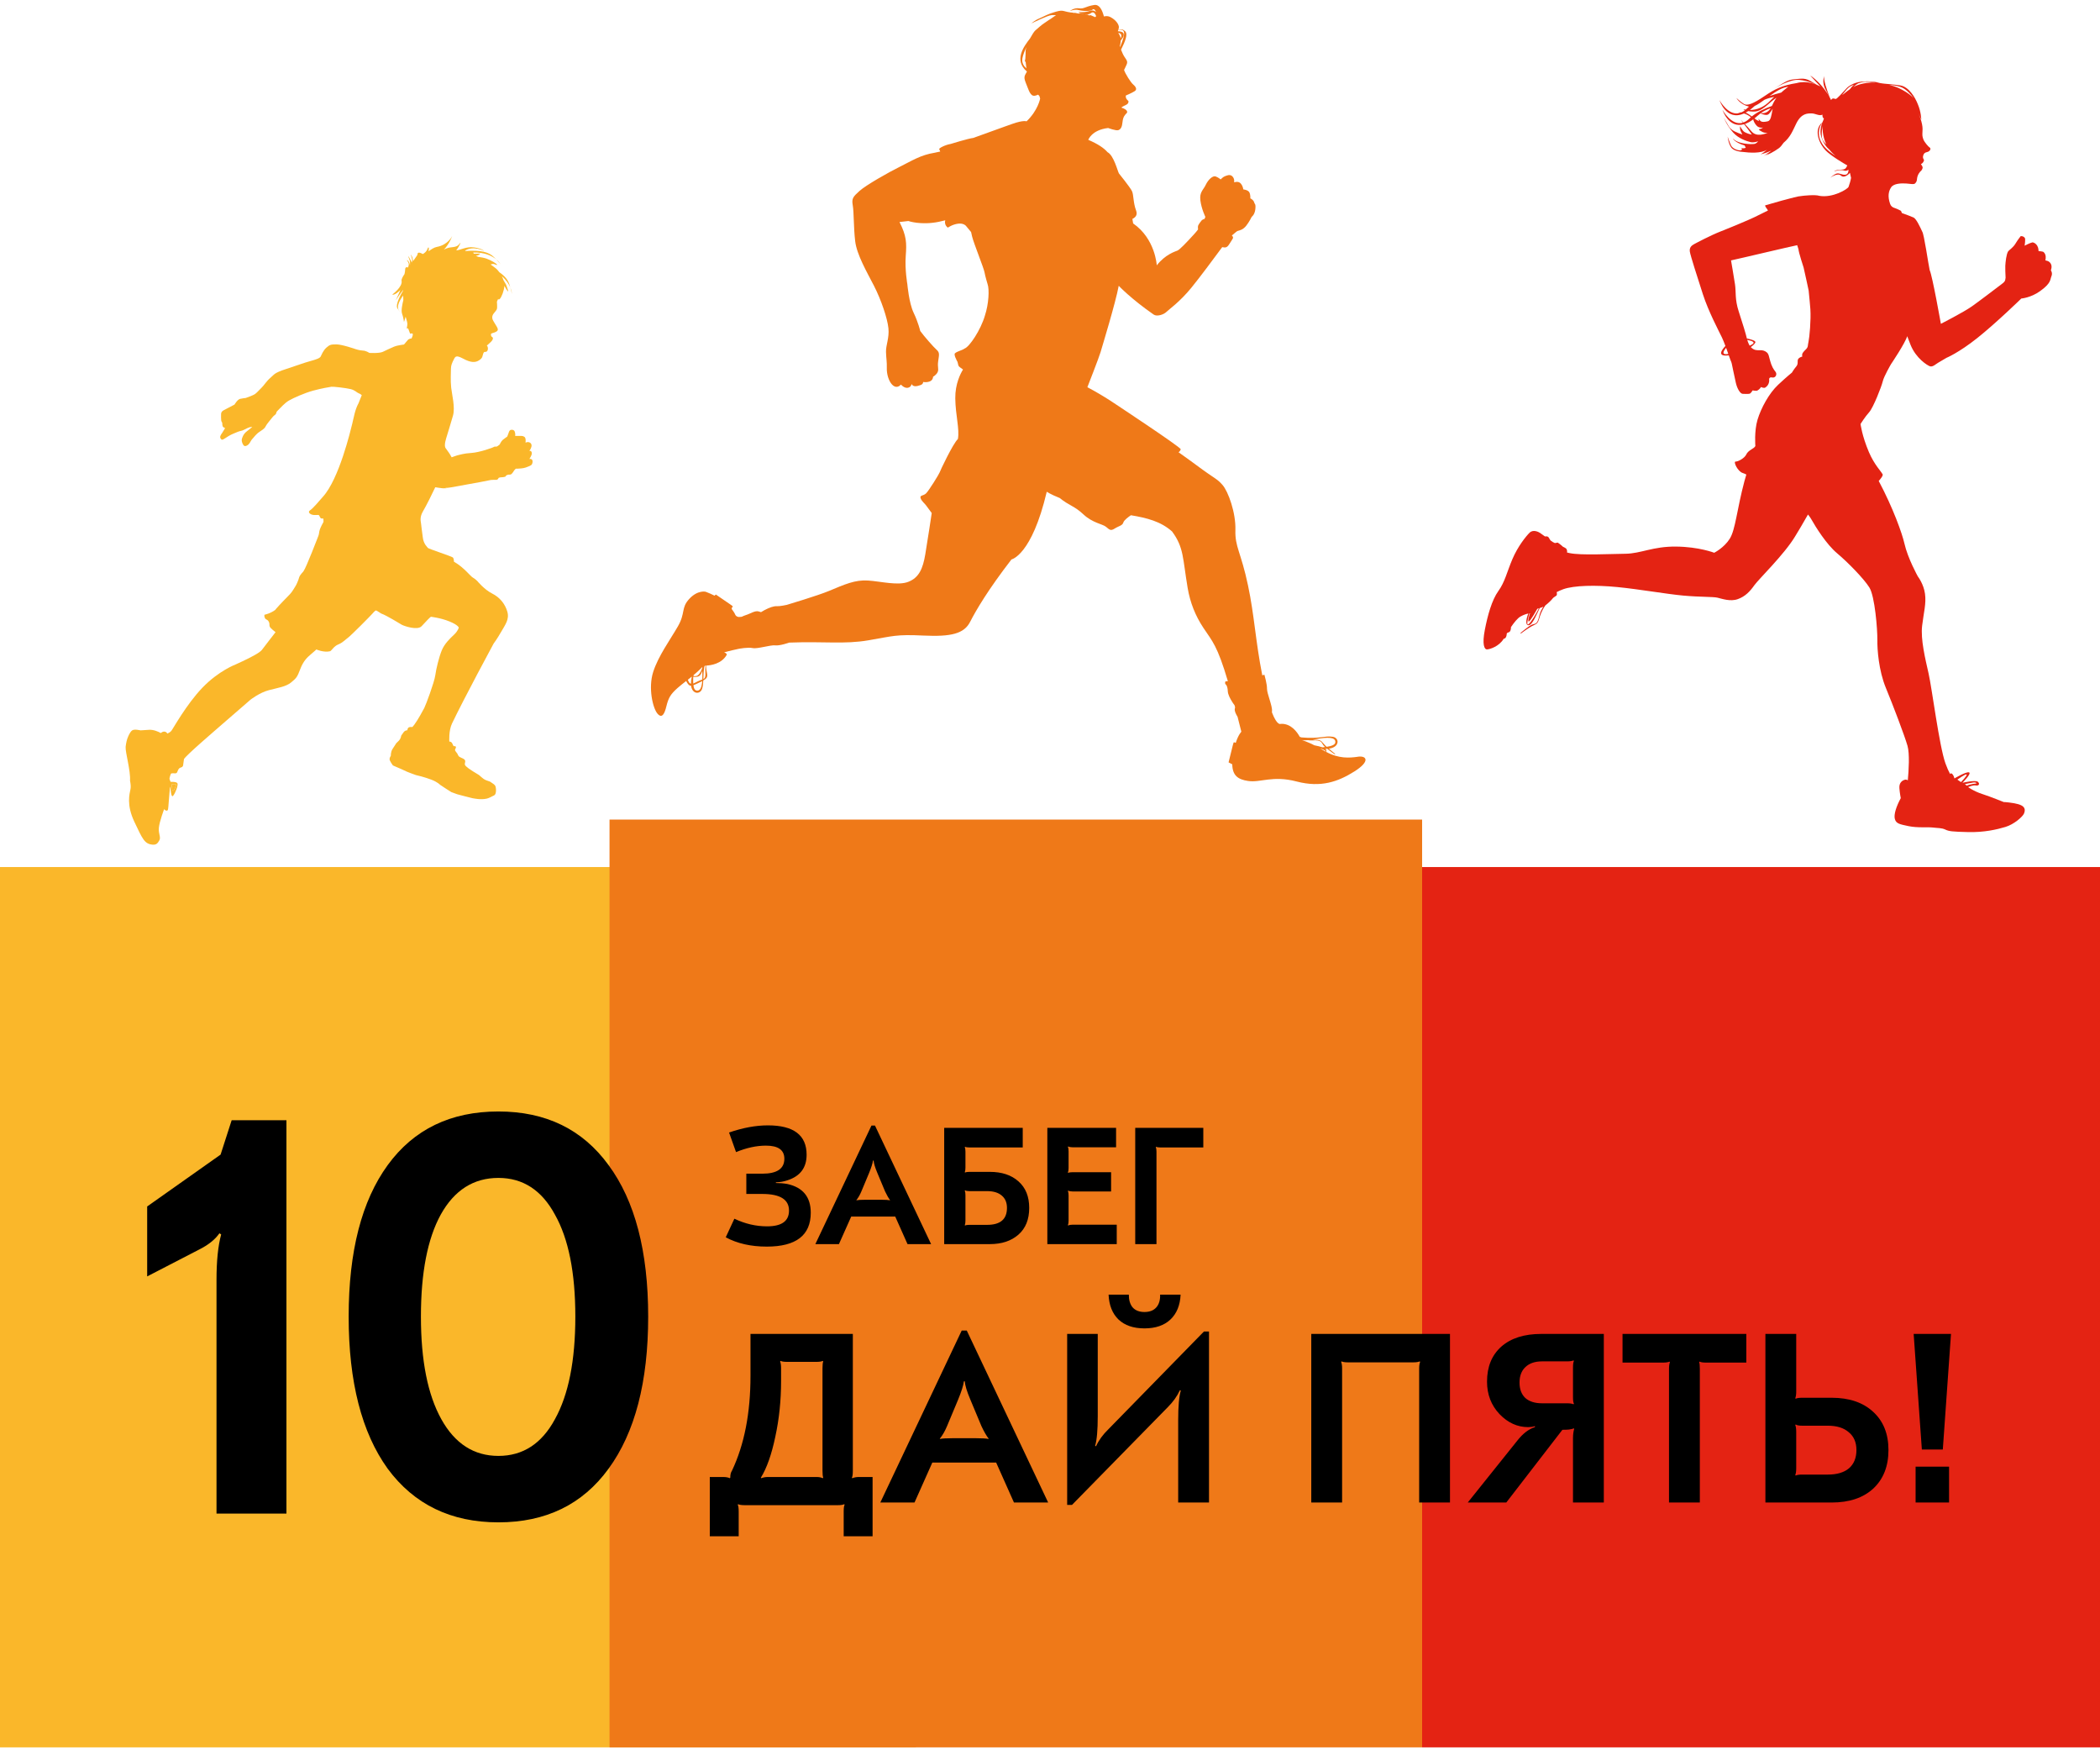
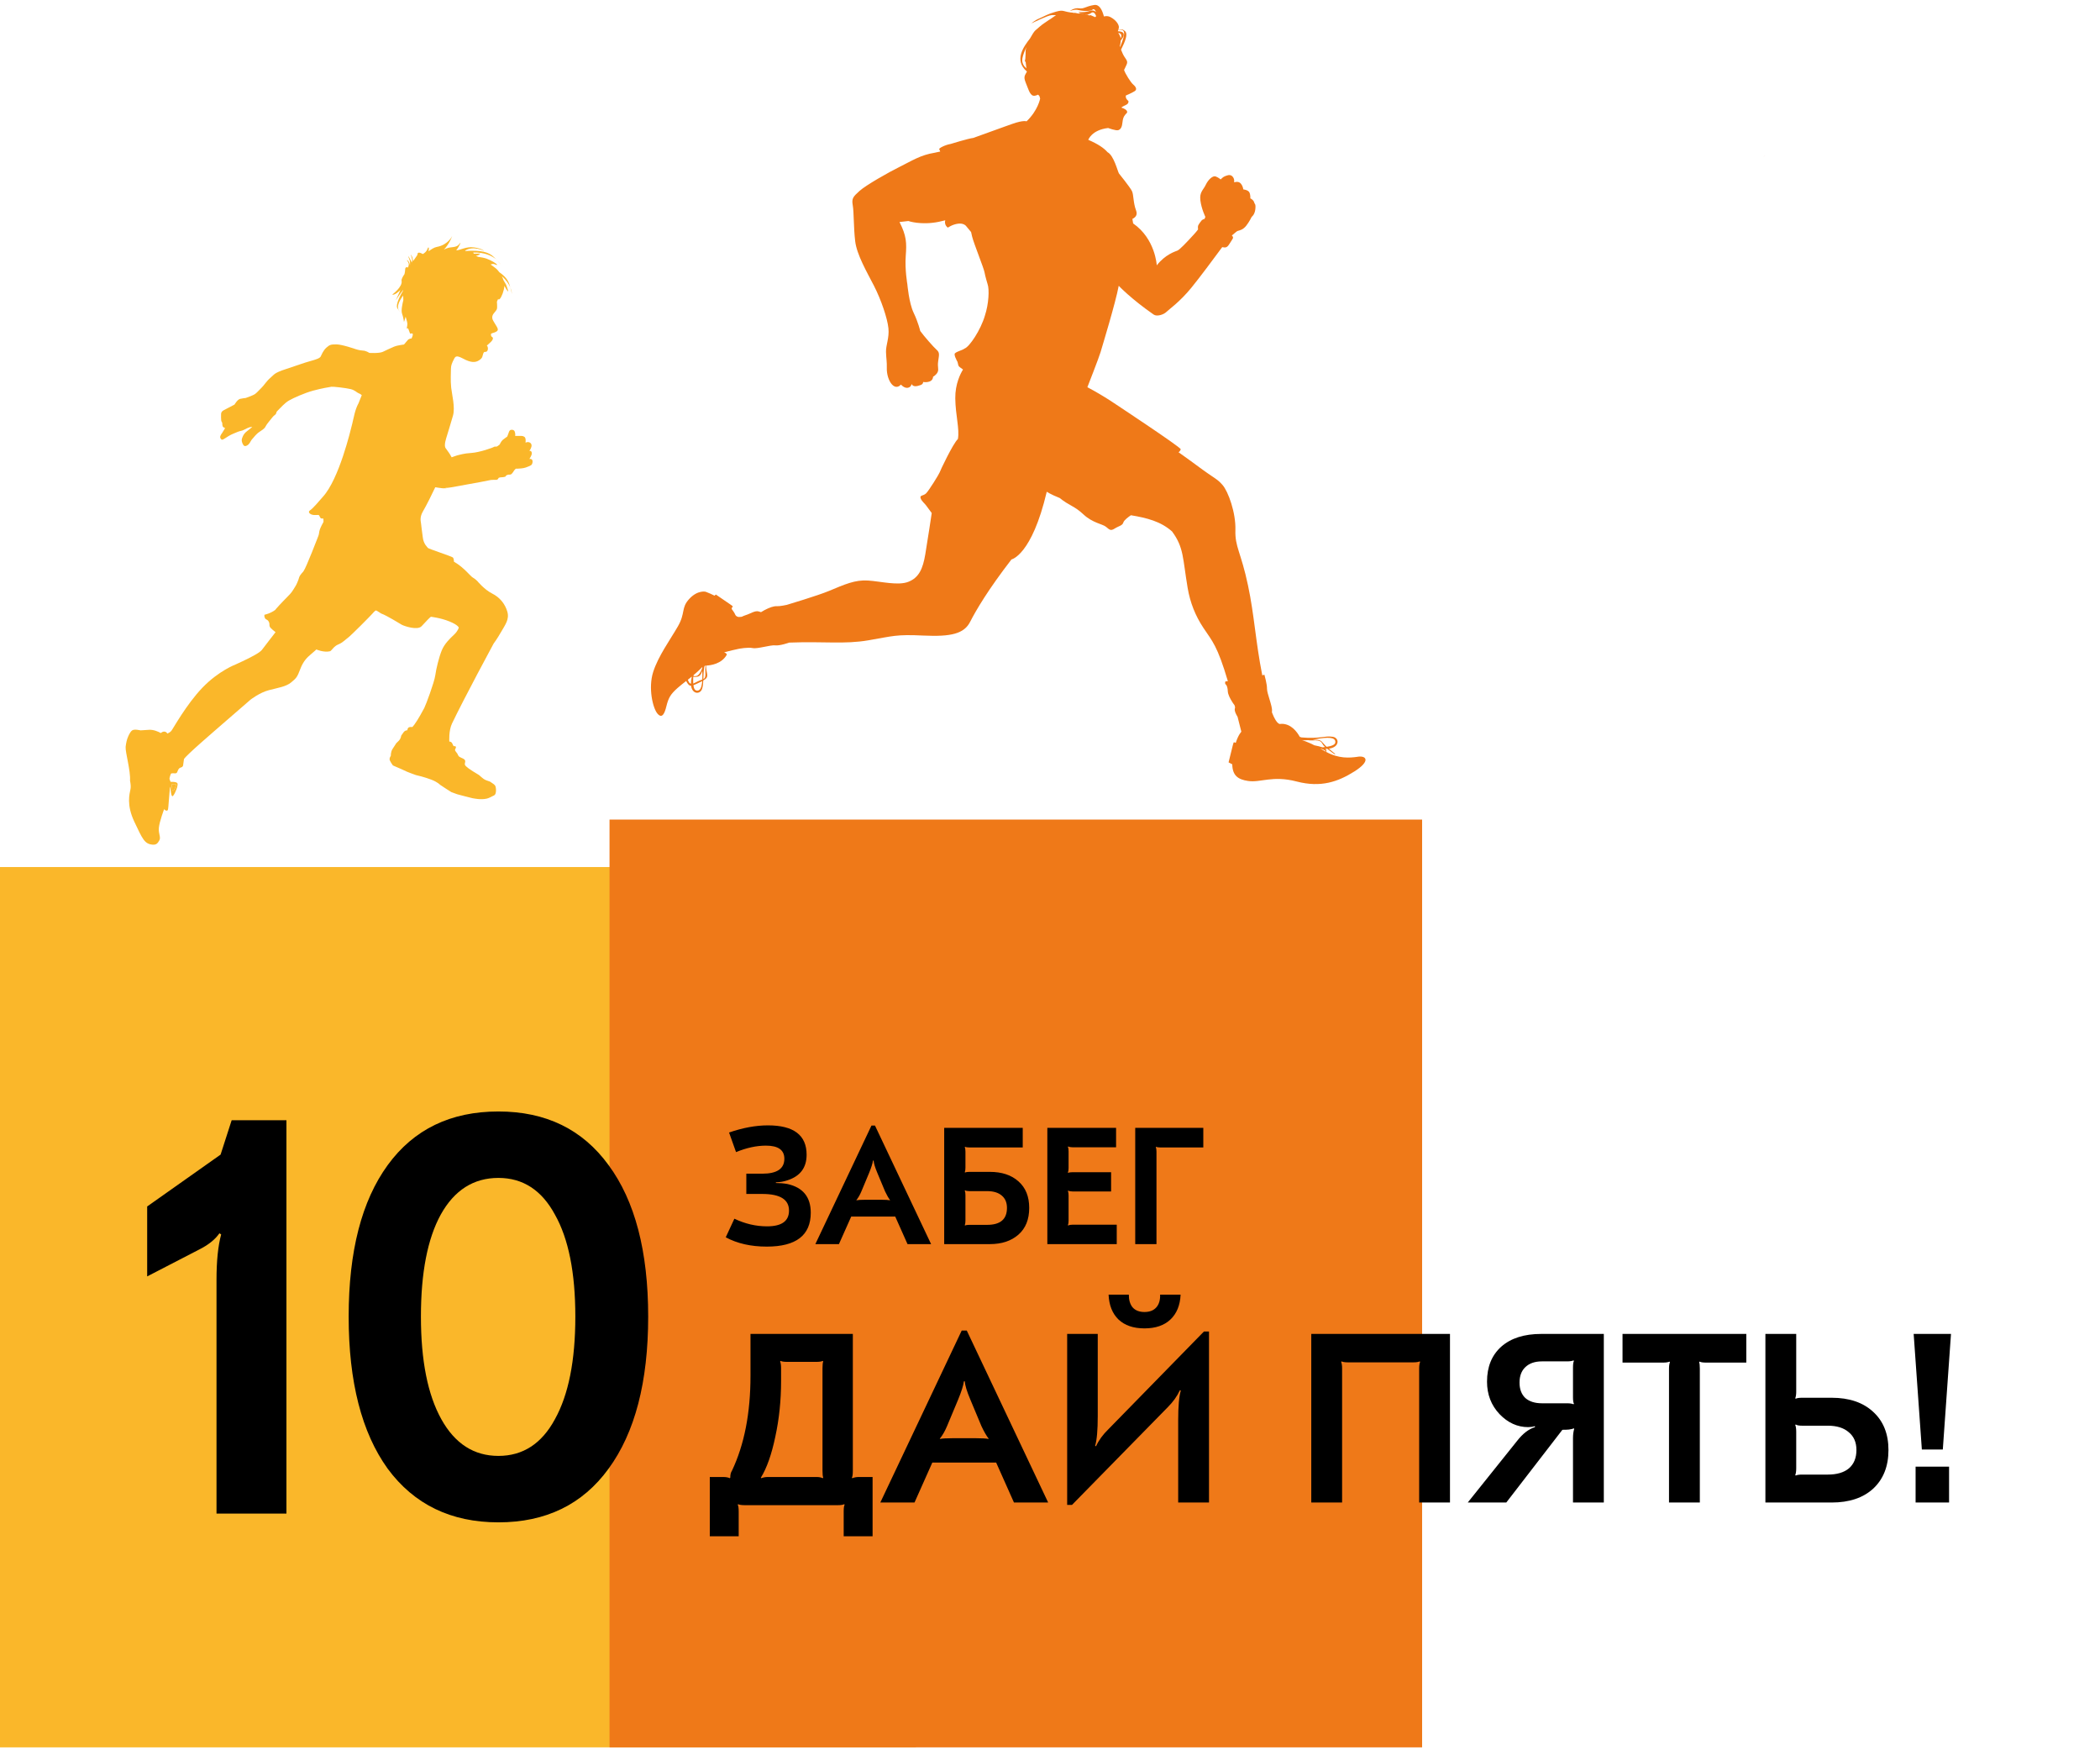
<svg xmlns="http://www.w3.org/2000/svg" width="360" height="300" viewBox="0 0 360 300" fill="none">
  <path d="M157.013 148.613H0V299.5H157.013V148.613Z" fill="#FAB72A" />
-   <path d="M360 148.613H243.791V299.5H360V148.613Z" fill="#E42313" />
  <path d="M243.791 140.476H104.49V299.5H243.791V140.476Z" fill="#EF7918" />
  <path d="M232.778 129.708C231.338 129.918 229.5 130.053 227.34 128.872C227.399 128.78 227.406 128.669 227.35 128.537C227.323 128.475 227.267 128.415 227.205 128.363C227.32 128.363 227.425 128.359 227.531 128.35C228.093 128.8 228.76 129.264 228.76 129.264L228.925 129.241C228.925 129.241 228.349 128.797 227.803 128.327C229.727 128.054 229.609 126.462 228.481 126.285C227.054 126.061 226.294 126.682 223.108 126.393C223.013 126.36 222.921 126.331 222.819 126.294C222.365 125.469 221.296 123.966 219.553 124.068C219.553 124.068 218.968 124.489 218.047 122.105C218.047 122.02 218.047 121.938 218.057 121.862C218.149 121.037 217.186 118.86 217.202 118.061C217.219 117.262 216.755 115.647 216.755 115.647L216.39 115.749C215.229 109.88 215.042 105.536 213.95 100.364C212.73 94.583 211.691 93.771 211.783 90.838C211.872 87.902 210.563 84.245 209.57 83.117C208.577 81.989 208.443 82.213 205.102 79.73C204.082 78.974 203.024 78.215 202.04 77.521C202.198 77.392 202.389 77.202 202.402 76.995C202.422 76.636 190.486 68.771 190.305 68.649C189.128 67.893 187.829 67.12 186.408 66.367C186.408 66.367 188.395 61.3 188.667 60.36C188.94 59.419 191.239 51.919 191.781 48.986C191.781 48.986 193.859 51.202 197.779 53.921C198.335 54.306 199.495 53.921 199.946 53.471C200.396 53.02 202.205 51.8 204.234 49.318C205.618 47.628 208.087 44.303 209.524 42.357C209.991 42.452 210.291 42.502 210.662 41.956C211.034 41.41 211.333 40.89 211.333 40.89C211.333 40.89 211.507 40.686 211.175 40.354C211.527 40.121 211.918 39.654 212.224 39.565C212.54 39.473 213.082 39.384 213.625 38.707C214.167 38.03 214.572 37.171 214.572 37.171C214.572 37.171 215.081 36.829 215.197 35.886C215.312 34.942 215.058 34.873 215.058 34.873C215.058 34.873 215.012 34.321 214.345 33.998C214.345 33.998 214.391 33.423 214.184 32.986C213.977 32.548 213.125 32.456 213.125 32.456C213.125 32.456 213.125 31.973 212.711 31.466C212.296 30.96 211.56 31.259 211.56 31.259C211.56 31.259 211.698 30.661 211.261 30.223C210.823 29.786 210.225 30.131 209.949 30.223C209.672 30.316 209.258 30.753 209.258 30.753C209.258 30.753 208.89 30.431 208.406 30.246C207.923 30.062 207.14 30.753 206.703 31.674C206.266 32.594 205.598 32.916 205.782 34.367C205.967 35.817 206.634 37.175 206.634 37.175C206.634 37.175 206.588 37.306 206.483 37.533C206.246 37.563 206.022 37.753 206.022 37.753C206.022 37.753 205.503 38.381 205.401 38.654C205.339 38.829 205.355 39.138 205.378 39.335C205.191 39.582 204.983 39.835 204.747 40.095C203.343 41.637 202.238 42.788 201.846 42.949C201.455 43.11 199.752 43.616 198.302 45.481C198.302 45.481 198.068 40.93 194.251 38.296C194.251 38.296 194.198 37.99 194.123 37.523C194.593 37.3 195.06 36.875 194.764 36.099C194.234 34.712 194.366 33.387 194.037 32.726C193.705 32.065 191.814 29.724 191.814 29.724C191.577 29.286 190.93 26.643 189.871 26.09C189.213 25.35 188.243 24.696 186.563 23.966C186.563 23.966 187.138 22.269 189.97 21.941C189.97 21.941 191.334 22.457 191.729 22.302C192.127 22.148 192.35 21.802 192.436 20.888C192.521 19.974 192.883 19.662 193.179 19.353C193.179 19.353 193.557 18.869 192.229 18.439C192.229 18.439 192.419 18.248 193.005 17.991C193.59 17.732 193.435 17.301 193.435 17.301C193.435 17.301 192.883 16.923 193.005 16.37C193.005 16.37 194.073 15.923 194.54 15.611C195.007 15.298 194.645 14.799 194.247 14.47C193.85 14.141 192.903 12.642 192.695 11.984C192.695 11.984 192.903 11.606 193.126 11.086C193.35 10.567 193.195 10.379 192.765 9.741C192.534 9.399 192.324 8.906 192.179 8.515C192.903 7.075 193.379 5.855 192.886 5.365C192.265 4.75 191.725 5.154 191.725 5.154C191.725 5.154 192.896 4.756 192.682 6.032C192.59 6.588 192.304 7.361 192.015 8.051C191.985 7.962 191.969 7.91 191.969 7.91C191.969 7.91 192.107 7.436 192.133 6.94C192.495 6.509 192.811 5.976 192.541 5.628C192.403 5.45 192.044 5.371 191.633 5.352C191.712 5.164 191.775 4.957 191.804 4.724C191.86 4.263 191.36 3.454 190.351 2.922C189.976 2.724 189.585 2.734 189.246 2.823C188.921 1.619 188.441 0.709 187.549 0.857C186.053 1.107 185.833 1.557 184.995 1.425C184.159 1.291 183.383 1.889 183.383 1.889C183.383 1.889 184.288 1.56 184.761 1.698C185.231 1.836 186.813 2.06 187.306 1.639C187.52 1.455 187.75 1.685 187.891 2.07C187.599 1.797 187.296 1.718 186.767 1.889C185.734 2.224 184.791 2.021 184.791 2.021C184.791 2.021 185.261 2.29 185.807 2.412L185.787 2.418L185.149 2.248C185.149 2.248 184.889 2.317 184.942 2.333C184.994 2.349 184.268 2.195 184.268 2.195L183.9 2.257L184.117 2.195C182.078 2.04 182.505 1.59 181.016 2.004C179.526 2.418 179.105 2.767 178.214 3.139C177.32 3.51 176.827 4.007 176.827 4.007C176.827 4.007 179.605 2.622 180.273 2.596C180.467 2.589 180.746 2.586 181.042 2.589C180.717 2.807 180.391 3.033 180.098 3.247C179.733 3.448 179.25 3.832 178.984 3.99C178.638 4.197 177.777 4.957 177.465 5.233C177.248 5.424 176.86 6.078 176.577 6.585C175.577 7.89 173.713 10.284 176.047 12.26C175.735 12.911 175.393 13.072 175.834 14.157C176.307 15.325 176.465 15.966 176.922 16.311C177.205 16.525 177.652 16.374 177.948 16.226C178.017 16.288 178.093 16.367 178.139 16.4C178.208 16.453 178.31 16.9 178.31 16.9C178.31 16.9 177.948 18.919 175.978 20.799C175.978 20.799 175.462 20.556 173.598 21.214C173.016 21.418 172.555 21.576 172.177 21.717C170.924 22.18 166.893 23.624 166.84 23.644C166.058 23.719 162.967 24.673 162.967 24.673C162.013 24.831 160.803 25.452 161.027 25.6C161.063 25.623 161.139 25.909 161.178 25.978C160.879 26.011 160.599 26.12 160.264 26.172C157.762 26.567 156.289 27.583 154.076 28.675C152.379 29.51 148.433 31.739 147.328 32.742C146.223 33.742 145.983 34.018 146.187 35.192C146.394 36.366 146.325 39.023 146.602 41.337C146.878 43.649 148.568 46.549 149.814 48.966C151.057 51.383 152.126 54.559 152.3 56.249C152.471 57.943 151.85 59.15 151.886 60.324C151.922 61.497 152.057 62.017 152.024 63.049C151.988 64.085 152.336 65.292 152.921 65.913C153.507 66.535 154.095 66.328 154.441 65.913C154.441 65.913 154.993 66.568 155.615 66.466C156.236 66.361 156.269 65.808 156.269 65.808C156.269 65.808 156.44 66.361 157.305 66.153C158.169 65.946 158.202 65.772 158.271 65.463C158.271 65.463 158.719 65.601 159.34 65.394C159.962 65.187 159.962 64.565 159.962 64.565C159.962 64.565 160.55 64.256 160.757 63.737C160.964 63.22 160.688 62.977 160.826 61.941C160.964 60.906 161.139 60.458 160.586 59.975C160.034 59.492 158.377 57.594 157.755 56.73C157.755 56.73 157.41 55.243 156.614 53.589C155.822 51.932 155.546 48.723 155.546 48.723C155.546 48.723 155.098 46.168 155.269 43.889C155.44 41.61 155.407 40.437 154.201 38.056L155.72 37.882C155.72 37.882 157.86 38.641 160.932 38.02C161.343 37.938 161.708 37.849 162.04 37.76C161.823 38.605 162.493 39.016 162.493 39.016C162.493 39.016 163.246 38.47 164.236 38.339C165.229 38.207 165.617 38.743 165.617 38.743L166.472 39.772C166.525 40.026 166.587 40.292 166.653 40.568C166.972 41.818 168.646 45.938 168.771 46.658C168.896 47.375 169.3 48.693 169.3 48.697C169.622 49.591 169.507 52.09 168.843 54.086C168.149 56.513 166.186 59.465 165.357 59.738C165.012 60.044 163.644 60.324 163.644 60.705C163.644 61.086 163.881 61.491 164.036 61.833C164.036 61.833 164.036 61.843 164.036 61.846C164.21 61.991 164.207 62.52 164.351 62.75C164.417 62.852 164.723 63.082 165.088 63.339C164.673 64.003 163.736 65.782 163.763 68.261C163.796 71.184 164.526 73.522 164.21 75.252C163.378 76.002 161.119 80.789 161.076 80.983C161.03 81.177 159.195 84.183 158.722 84.597C158.248 85.014 157.666 84.853 157.811 85.37C157.959 85.883 158.574 86.35 158.732 86.596C158.788 86.685 159.725 87.938 159.725 87.938C159.725 87.938 159.034 92.564 158.62 95.014C158.206 97.464 157.551 98.983 155.756 99.709C153.961 100.433 150.991 99.64 148.782 99.502C146.572 99.364 144.813 100.16 142.084 101.298C140.196 102.087 134.876 103.675 134.876 103.675C134.876 103.675 133.686 103.938 133.156 103.905C132.627 103.872 131.9 104.135 131.075 104.566C130.249 104.997 130.677 104.974 130.049 104.796C129.424 104.619 128.628 105.194 127.866 105.424C127.106 105.654 127.425 105.747 126.619 105.753C126.363 105.707 126.182 105.595 126.07 105.411C126.07 105.411 125.919 105.003 125.455 104.415C125.294 103.885 126.09 104.195 125.172 103.583C124.255 102.968 122.716 101.903 122.716 101.903L122.493 102.1C122.042 101.866 121.542 101.64 120.977 101.429C120.977 101.429 119.622 101.077 118.165 102.646C116.709 104.211 117.547 105.049 116.199 107.381C114.851 109.712 112.848 112.445 111.974 115.174C111.099 117.906 111.901 121.365 112.704 122.312C113.506 123.259 113.94 122.283 114.233 121.073C114.598 119.58 114.963 118.998 116.09 117.979C116.502 117.607 117.041 117.183 117.623 116.726C117.935 117.301 118.139 117.538 118.468 117.535C118.688 119.044 120.053 119.051 120.362 118.051C120.516 117.554 120.549 117.127 120.562 116.64C121.74 115.97 121.043 115.559 121.039 114.085C121.874 114.046 123.722 113.78 124.584 112.231C124.584 112.231 124.673 112.004 124.133 111.823C124.133 111.823 125.054 111.544 126.629 111.212C126.701 111.198 128.234 110.906 129.026 111.08C129.838 111.258 132.101 110.518 132.893 110.616C133.686 110.715 135.294 110.143 135.294 110.143C141.314 109.906 144.708 110.459 148.874 109.748C153.119 109.025 153.569 108.709 158.311 108.936C163.052 109.16 165.265 108.62 166.304 106.588C167.344 104.556 169.418 101.035 173.394 95.889C173.394 95.889 176.869 95.211 179.444 84.284C179.444 84.284 180.046 84.712 181.664 85.36C183.35 86.721 184.143 86.678 185.728 88.165C187.316 89.651 189.003 89.802 189.605 90.299C190.206 90.795 190.39 91.042 191.084 90.598C191.778 90.151 192.423 90.101 192.574 89.555C192.686 89.148 193.475 88.576 193.873 88.313C196.612 88.773 198.996 89.368 200.932 91.101C202.964 93.856 202.734 95.665 203.596 100.765C204.017 103.264 204.92 105.551 206.305 107.627C207.844 109.936 208.689 110.662 210.491 116.749L210.077 116.792C210.077 116.792 209.912 117.14 210.129 117.318C210.346 117.495 210.458 117.949 210.481 118.478C210.501 119.008 210.84 119.705 211.349 120.484C211.481 120.685 211.576 120.806 211.639 120.885C211.668 121 211.701 121.122 211.731 121.241C211.718 121.3 211.701 121.375 211.681 121.481C211.606 121.915 211.879 122.388 212.158 122.878C212.362 123.674 212.576 124.519 212.803 125.42C212.803 125.42 212.3 125.906 211.846 127.304C211.566 127.353 211.543 126.863 211.326 127.784C211.073 128.859 210.613 130.671 210.613 130.671L211.244 131.003C211.284 132.927 212.211 133.604 213.973 133.861C216.14 134.176 218.126 132.868 222.283 133.949C226.436 135.034 229.372 133.995 232.17 132.233C234.968 130.474 234.291 129.477 232.755 129.704L232.778 129.708ZM192.127 6.558C192.058 6.236 191.857 5.865 191.706 5.611C192.288 5.756 192.317 6.114 192.127 6.558ZM175.261 10.04C175.36 9.445 175.653 8.715 175.962 8.068C175.883 8.337 175.824 8.571 175.824 8.633C175.824 8.771 175.807 9.84 175.771 10.047C175.735 10.254 175.686 10.498 175.686 10.498L175.824 10.619C175.824 10.619 175.893 11.224 175.929 11.481C175.939 11.546 175.955 11.632 175.972 11.721C175.567 11.389 175.133 10.836 175.265 10.04H175.261ZM118.899 115.713C119.431 115.269 119.944 114.806 120.391 114.335C120.391 114.378 120.391 114.424 120.391 114.467C120.253 114.891 120.013 115.434 119.629 115.746C119.428 115.91 119.155 115.92 118.872 115.854C118.879 115.808 118.885 115.762 118.899 115.713ZM118.451 117.199C118.386 117.176 118.32 117.143 118.241 117.088C118.132 117.009 118.021 116.785 117.912 116.512C118.129 116.341 118.349 116.164 118.57 115.986C118.58 115.986 118.586 115.986 118.596 115.986C118.484 116.453 118.442 116.857 118.451 117.199ZM119.53 118.376C119.116 118.383 118.941 118.002 118.872 117.449C119.185 117.337 119.596 117.124 120.201 116.838C120.266 116.808 120.319 116.778 120.378 116.749C120.29 117.86 120.023 118.367 119.533 118.376H119.53ZM120.395 116.476C120.197 116.548 119.951 116.617 119.655 116.765C119.273 116.956 119.033 117.088 118.846 117.16C118.826 116.861 118.826 116.535 118.836 116.193C118.836 116.137 118.843 116.075 118.849 116.012C119.957 116.094 120.079 115.766 120.395 115.016C120.395 115.036 120.395 115.052 120.395 115.069C120.411 115.608 120.411 116.075 120.391 116.473L120.395 116.476ZM120.918 115.279C120.973 116.009 120.852 116.249 120.579 116.397C120.589 115.848 120.602 115.2 120.733 114.296C120.766 114.233 120.802 114.168 120.842 114.099C120.875 114.099 120.911 114.099 120.95 114.099C120.908 114.47 120.888 114.878 120.918 115.279ZM186.089 2.474L186.073 2.458C186.415 2.497 186.76 2.461 187.023 2.248C187.461 1.892 187.75 2.333 187.918 2.767L187.747 2.938L186.902 2.576L186.78 2.662L186.399 2.491L186.089 2.474ZM225.515 126.699C227.777 126.294 228.803 126.396 228.912 127.08C229.004 127.646 228.31 127.866 227.425 128.004C227.337 127.922 227.251 127.84 227.179 127.764C226.59 127.166 226.574 126.834 225.666 126.801C225.459 126.794 225.252 126.788 225.038 126.778C225.189 126.755 225.344 126.732 225.512 126.702L225.515 126.699ZM225.344 127.754C224.262 127.205 223.509 126.955 223.213 126.867C223.45 126.893 223.782 126.899 224.232 126.867C224.466 126.899 224.709 126.916 224.956 126.903C226.639 126.824 226.485 127.245 226.84 127.718C226.906 127.807 227.018 127.919 227.152 128.04C227.054 128.054 226.955 128.067 226.856 128.08C226.804 128.087 226.741 128.09 226.682 128.09C226.307 127.952 225.824 127.843 225.347 127.751L225.344 127.754ZM227.241 128.826C227.129 128.764 227.018 128.701 226.906 128.632C226.718 128.517 226.538 128.412 226.36 128.31C226.396 128.313 226.432 128.32 226.468 128.323C226.761 128.428 227.004 128.537 227.156 128.639C227.271 128.718 227.284 128.777 227.241 128.826Z" fill="#EF7918" />
  <path d="M302.368 26.816C302.391 26.813 302.476 26.773 302.598 26.704C302.411 26.786 302.315 26.826 302.368 26.816Z" fill="#E42313" />
  <path d="M312.715 13.018C312.744 12.93 312.771 12.877 312.771 12.877C312.744 12.913 312.728 12.962 312.715 13.018Z" fill="#E42313" />
  <path d="M304.012 15.244C303.966 15.274 303.934 15.293 303.934 15.293C303.934 15.293 303.963 15.277 304.012 15.244Z" fill="#E42313" />
-   <path d="M345.91 137.818C345.091 137.585 343.46 137.434 343.546 137.486C343.628 137.539 341.382 136.598 339.837 136.102C338.295 135.602 337.397 134.912 337.397 134.912C337.397 134.912 338.245 134.527 338.722 134.629C339.202 134.731 339.465 134.362 339.067 134.004C338.666 133.642 336.42 134.172 336.42 134.172C336.42 134.172 337.989 132.626 337.571 132.396C337.154 132.166 335.043 133.425 335.043 133.425C335.043 133.425 334.901 132.722 334.513 132.551C334.461 132.528 334.385 132.58 334.306 132.672C334.046 132.196 333.773 131.594 333.497 130.824C332.448 127.888 331.192 117.984 330.62 115.459C330.048 112.93 329.226 109.579 329.509 107.241C329.791 104.904 330.232 103.463 329.998 101.767C329.765 100.07 328.775 98.807 328.775 98.807C328.775 98.807 327.046 95.697 326.474 93.168C326.086 91.452 324.557 87.134 322.067 82.435C322.074 82.435 322.998 81.429 322.699 81.248C322.515 80.827 321.318 79.677 320.384 77.49C319.19 74.692 318.95 72.673 318.95 72.673C318.95 72.673 319.713 71.446 320.427 70.657C321.137 69.865 322.547 66.264 322.755 65.373C322.959 64.485 324.172 62.42 324.172 62.42C324.172 62.42 326.605 58.82 326.95 57.623C327.154 58.185 327.355 58.688 327.536 59.135C328.446 61.398 330.403 62.647 330.87 62.788C331.334 62.933 331.883 62.384 332.264 62.167C332.642 61.95 333.681 61.332 333.681 61.332C333.681 61.332 335.759 60.487 338.969 57.935C342.178 55.383 346.512 51.165 346.512 51.165C346.512 51.165 348.107 51.05 349.691 49.925C351.655 48.534 351.424 47.942 351.671 47.354C351.918 46.768 351.576 46.334 351.576 46.334C351.576 46.334 351.868 45.66 351.539 45.154C351.142 44.539 350.576 44.763 350.645 44.549C350.714 44.338 350.806 43.602 350.316 43.191C350.181 43.079 349.465 43.039 349.465 43.039L349.455 42.829C349.428 42.349 349.182 41.892 348.764 41.652C348.629 41.576 348.495 41.53 348.379 41.553C347.975 41.636 347.081 42.112 347.081 42.112C347.081 42.112 347.258 40.984 347.114 40.784C346.841 40.409 346.403 40.478 346.403 40.478C346.403 40.478 345.887 41.116 345.499 41.774C345.111 42.428 344.365 42.908 344.259 43.072C343.937 43.569 343.802 44.904 343.766 45.558C343.743 45.986 343.783 46.966 343.815 47.59C343.766 48.218 343.592 48.353 343.184 48.662C341.918 49.626 339.176 51.711 338.045 52.506C336.558 53.552 332.721 55.502 332.721 55.502C332.721 55.502 331.268 47.278 330.801 46.298C330.587 45.384 329.837 40.057 329.518 39.689C329.147 38.873 328.502 37.502 328.039 37.282C327.7 37.121 326.796 36.789 326.043 36.519C325.944 36.292 325.882 36.138 325.882 36.138C325.882 36.138 325.28 35.809 324.826 35.664C324.438 35.542 324.159 35.358 324.014 34.934C323.57 33.635 323.754 32.77 324.198 32.103C324.642 31.432 325.974 31.393 326.809 31.455C327.647 31.518 328.078 31.652 328.299 31.436C328.736 31.005 328.539 30.738 328.736 30.17C328.956 29.535 329.38 29.229 329.38 29.229C329.38 29.229 329.614 28.9 329.597 28.697C329.581 28.493 329.301 28.137 329.301 28.137C329.818 27.878 329.834 27.398 329.834 27.398C329.834 27.398 329.581 27.164 329.673 26.733C329.765 26.303 329.966 26.148 330.354 26.063C330.899 25.944 331.084 25.438 330.794 25.28C330.604 25.175 329.933 24.409 329.735 23.929C329.328 22.945 329.758 22.564 329.489 21.278C329.347 20.608 329.137 19.98 328.848 19.384C329.035 19.746 329.361 20.492 329.361 20.492C329.361 20.492 329.338 19.174 328.765 17.852C328.322 16.714 327.233 14.86 325.75 14.639C324.267 14.419 323.11 14.373 322.672 14.297C322.518 14.271 322.373 14.245 322.235 14.225C321.423 13.969 320.41 13.87 319.161 13.995C317.911 14.12 317.217 14.603 316.862 14.853C316.507 15.103 315.623 16.231 314.935 16.823C314.804 16.912 314.712 16.974 314.712 16.974C314.712 16.974 314.495 16.895 314.281 16.875C314.067 16.856 313.896 17.148 313.896 17.148C313.896 17.148 313.804 16.941 313.646 16.648C313.189 15.461 312.568 13.653 312.716 13.018C312.601 13.36 312.377 14.291 312.939 15.333C313.515 16.402 313.623 16.602 313.643 16.642C313.554 16.481 313.446 16.293 313.321 16.099C313.321 16.099 313.308 16.083 313.301 16.073C313.278 16.037 313.252 16.001 313.225 15.961C311.802 13.807 310.322 12.94 310.322 12.94L312.065 14.827C311.969 14.778 311.874 14.728 311.775 14.682C310.549 14.12 310.023 13.36 308.596 13.495C307.165 13.63 306.833 13.574 305.643 14.274C304.706 14.827 304.19 15.143 304.009 15.254C304.456 14.981 306.906 13.535 308.444 13.689C310.095 13.857 311.687 14.639 311.772 14.682C310.95 14.294 310.108 14.074 309.27 14.071H309.263C308.842 14.071 308.421 14.123 308.007 14.238C305.577 14.62 304.262 15.258 302.526 16.445C300.507 17.822 299.524 18.151 298.978 17.829C298.432 17.507 297.672 16.797 297.672 16.797C297.672 16.797 298.258 17.892 299.826 18.279C299.681 18.398 299.54 18.516 299.415 18.641C299.359 18.694 299.307 18.743 299.251 18.789C298.764 18.707 298.81 18.789 299.126 18.894C298.938 19.046 298.754 19.161 298.57 19.246C298.08 19.292 297.817 19.368 297.817 19.368C297.817 19.368 298.011 19.328 298.323 19.345C296.311 20.019 294.772 17.168 294.772 17.168C294.772 17.168 295.913 20.811 298.955 19.453C299.316 19.555 299.734 19.746 300.155 20.088C300.079 20.157 300.004 20.223 299.931 20.295C299.57 20.65 299.218 20.867 298.879 20.989C298.59 20.696 298.409 20.535 298.409 20.535C298.409 20.535 298.563 20.733 298.79 21.025C296.804 21.633 295.288 18.832 295.288 18.832C295.288 18.832 296.311 22.087 298.994 21.291C299.425 21.85 299.984 22.594 300.313 23.067C299.902 22.995 299.474 22.86 299.057 22.627C298.721 22.439 298.281 21.614 298.281 21.614C298.281 21.614 298.267 22.222 298.392 22.452C298.494 22.636 298.639 22.945 298.692 23.057C297.817 22.732 296.844 22.449 296.373 21.67C295.739 20.617 295.532 20.187 295.532 20.187C295.532 20.187 295.966 21.426 297.11 22.715C298.011 23.735 299.412 24.182 299.964 24.326C300.05 24.353 300.125 24.372 300.198 24.382H300.201C300.277 24.392 300.349 24.399 300.415 24.399C300.918 24.405 301.388 24.218 301.388 24.218C301.388 24.218 301.122 24.645 300.658 24.682C300.49 24.695 300.28 24.698 300.069 24.701C298.665 24.645 297.57 24.32 297.084 23.735C297.084 23.735 297.186 24.198 298.514 24.747C298.705 24.826 298.889 24.885 299.07 24.935C299.149 25.099 299.27 25.306 299.27 25.306C299.27 25.306 299.06 25.523 298.438 25.356C298.438 25.356 298.909 25.606 298.392 25.763C298.004 25.839 297.041 25.51 296.768 24.958C296.495 24.405 296.173 23.448 296.173 23.448C296.173 23.448 296.278 24.524 296.758 25.25C296.969 25.569 297.373 25.757 297.761 25.872H297.741C297.741 25.872 297.784 25.882 297.847 25.895C298.31 26.017 298.725 26.036 298.725 26.036C299.918 26.194 301.894 26.322 302.924 25.662C302.924 25.662 302.22 26.25 301.832 26.451C301.832 26.451 302.67 26.276 303.67 25.813C303.121 26.247 302.378 26.645 302.378 26.645C302.378 26.645 302.887 26.441 303.266 26.28C302.986 26.477 302.759 26.615 302.601 26.704C303.052 26.506 304.048 26.063 304.952 25.398C305.206 25.214 305.482 24.879 305.755 24.478C306.938 23.471 307.261 22.531 307.935 21.163C308.803 19.401 309.852 19.444 310.526 19.437C311.2 19.427 311.92 19.953 312.417 19.644C312.417 19.644 312.364 20.203 312.686 20.302C312.686 20.302 312.624 20.407 312.558 20.631C312.344 21.025 311.848 22.363 312.216 23.448C312.584 24.534 313.074 25.208 313.62 25.665C313.627 25.671 313.633 25.675 313.64 25.678C313.801 25.892 313.978 26.099 314.192 26.296C314.353 26.447 314.511 26.582 314.666 26.71C310.042 23.869 312.407 20.976 312.407 20.976C310.792 22.268 311.917 24.724 312.985 25.806C313.929 26.76 316.165 28.062 316.685 28.358C316.379 28.91 316.395 29.048 315.517 29.091C314.511 29.14 314.452 29.361 314.452 29.361C314.452 29.361 315.524 28.992 316.178 29.246C316.395 29.328 316.648 29.246 316.892 29.094C316.885 29.502 316.754 29.887 316.376 29.943C315.78 30.032 315.317 29.588 314.823 29.755C314.33 29.923 313.729 30.498 313.729 30.498C313.729 30.498 314.998 29.515 315.606 30.11C316.02 30.515 316.737 30.094 317.132 29.624C317.24 30.078 317.319 30.469 317.319 30.469C317.319 30.469 317.326 30.456 317.332 30.446C317.24 30.995 317.073 31.531 316.898 32.021C316.757 32.415 314.189 33.964 311.89 33.566C311.197 33.32 308.984 33.553 308.724 33.609C308.096 33.579 302.598 35.2 302.598 35.2C302.598 35.2 302.545 35.339 302.855 35.727C302.97 35.871 303.039 35.99 303.078 36.082C302.174 36.535 301.204 37.006 300.766 37.223C299.974 37.611 296.824 38.939 295.025 39.643C293.23 40.346 290.879 41.599 290.412 41.849C289.942 42.102 289.59 42.451 289.685 43.122C289.781 43.792 290.961 47.449 291.918 50.418C292.875 53.388 294.627 56.676 295.19 57.843C295.371 58.221 295.581 58.751 295.785 59.3C295.219 59.895 294.207 61.184 296.36 60.908C296.525 61.384 296.65 61.733 296.686 61.799C296.794 61.989 296.88 62.351 296.88 62.351C296.88 62.351 297.35 64.646 297.58 65.643C297.81 66.636 298.327 67.497 298.767 67.507C299.205 67.517 299.79 67.54 299.971 67.474C300.155 67.408 300.454 66.912 300.454 66.912C300.454 66.912 301.056 67.05 301.263 66.941C301.681 66.721 301.884 66.34 301.884 66.34C301.884 66.34 302.384 66.58 302.621 66.428C303.463 65.886 303.275 64.962 303.275 64.962C303.275 64.962 303.312 64.59 303.788 64.696C303.838 64.705 303.884 64.712 303.93 64.712C304.433 64.725 304.686 64.107 304.367 63.716C304.213 63.525 304.035 63.278 303.877 62.976C303.512 62.276 303.371 61.447 303.196 60.891C303.137 60.704 303.035 60.533 302.887 60.404C302.568 60.125 302.144 60.003 301.727 60.03C301.519 60.043 301.243 60.043 300.947 59.984C300.596 59.914 300.316 59.678 300.138 59.49C300.648 59.122 300.928 58.787 300.931 58.639C300.937 58.353 299.921 58.109 299.464 58.014C299.336 57.399 298.725 55.383 298.06 53.358C297.386 51.3 297.626 50.053 297.432 48.758C297.238 47.462 296.748 44.634 296.748 44.634C296.748 44.634 300.543 43.779 303.344 43.109C305.222 42.661 307.07 42.25 308.089 42.027C308.099 42.053 308.181 42.303 308.31 42.721C308.333 43.253 309.188 45.854 309.194 45.871C309.382 46.633 310.049 49.774 310.056 49.807C310.135 50.395 310.348 52.996 310.348 52.996C310.47 54.847 310.197 57.836 310.033 58.547C309.868 59.257 310.01 59.438 309.608 59.855C309.608 59.855 309.112 60.322 308.994 60.572C308.875 60.822 308.967 61.118 308.967 61.118C308.967 61.118 308.477 61.21 308.264 61.536C308.047 61.861 308.342 62.338 307.931 62.811C307.52 63.288 307.188 63.864 307.188 63.864C307.188 63.864 306.412 64.472 304.827 65.948C303.243 67.425 301.881 69.98 301.293 71.93C300.704 73.879 300.918 76.451 300.918 76.451C300.704 76.928 299.711 77.118 299.349 77.917C299.086 78.499 297.988 79.134 297.537 79.111C297.087 79.088 297.883 80.811 298.761 81.077C298.955 81.136 299.165 81.229 299.372 81.337C299.257 81.709 299.149 82.084 299.047 82.462C297.755 87.312 297.508 90.794 296.528 92.343C295.551 93.895 293.865 94.743 293.865 94.743C293.865 94.743 291.267 93.724 287.318 93.684C283.369 93.641 281.287 94.884 278.65 94.914C276.013 94.944 270.972 95.21 269.091 94.805C268.937 94.773 268.786 94.737 268.634 94.7C268.661 94.529 268.68 94.164 268.404 93.964C268.309 93.895 268.135 93.803 267.924 93.704C267.605 93.375 267.036 92.997 267.036 92.997L266.55 93.086C266.382 93.007 266.247 92.941 266.171 92.892C266.102 92.846 265.977 92.757 265.823 92.648C265.471 92.224 265.553 91.836 264.856 91.951C264.458 91.665 264.103 91.409 263.998 91.337C263.751 91.172 262.827 90.705 262.222 91.3C261.617 91.892 260.2 93.638 259.266 95.841C258.329 98.044 257.99 99.741 256.866 101.296C255.741 102.852 255.021 105.482 254.541 107.965C254.061 110.447 254.443 111.339 254.936 111.309C255.426 111.279 256.984 110.806 257.773 109.491C257.823 109.474 257.872 109.454 257.921 109.441C258.155 109.375 258.29 109.004 258.3 108.613C258.326 108.57 258.355 108.524 258.382 108.478C258.477 108.432 258.586 108.382 258.684 108.353C258.918 108.277 259.033 107.886 259.023 107.488C259.575 106.676 260.154 105.956 260.657 105.673C261.213 105.357 261.7 105.219 261.992 105.16C261.552 106.268 261.496 107.251 262.101 107.159C262.755 107.061 263.531 105.045 263.952 104.223C264.146 104.167 264.373 104.085 264.577 103.986C264.291 104.407 264.024 104.92 263.893 105.499C263.534 107.103 263.179 106.85 262.64 107.061C262.104 107.271 260.69 108.465 260.69 108.465L260.67 108.626C260.67 108.626 261.798 107.771 262.512 107.37C263.225 106.969 263.541 107.041 263.807 106.196C264.031 105.482 264.212 104.792 264.922 103.766C265.366 103.43 266.007 102.822 266.155 102.595C266.319 102.349 266.773 102.178 266.859 102.03C266.944 101.885 266.869 101.51 266.869 101.51C266.869 101.51 266.855 101.507 266.836 101.5C267.204 101.31 267.592 101.135 267.99 100.991C269.828 100.336 273.524 100.257 277.256 100.622C280.988 100.987 285.716 101.826 288.584 102.086C291.451 102.345 293.657 102.263 294.427 102.444C295.196 102.625 296.623 103.151 297.909 102.691C299.195 102.23 300.004 101.362 300.743 100.313C301.487 99.261 305.863 95.052 307.734 91.938C308.25 91.08 309.066 89.758 309.941 88.186C310.174 88.482 310.358 88.736 310.47 88.936C311.266 90.35 313.104 93.296 314.935 94.835C316.77 96.377 319.503 99.166 320.459 100.688C321.416 102.207 321.857 107.971 321.831 109.639C321.804 111.302 322.064 114.936 323.287 117.895C324.507 120.855 326.506 126.102 327 127.832C327.388 129.19 327.213 132.048 327.052 133.757C326.921 133.662 326.763 133.596 326.585 133.639C326.079 133.757 325.54 134.182 325.609 135.083C325.678 135.984 325.846 136.802 325.846 136.802C325.099 138.183 324.616 139.594 324.833 140.38C325.05 141.162 325.615 141.274 327.181 141.6C328.746 141.925 330.419 141.728 331.34 141.84C332.264 141.952 332.849 141.889 333.481 142.188C334.112 142.488 334.641 142.553 337.394 142.619C340.149 142.685 342.303 142.185 343.783 141.741C345.262 141.297 346.758 139.989 346.989 139.407C347.38 138.427 346.729 138.049 345.91 137.815V137.818ZM300.813 18.154C301.316 17.938 301.888 17.536 302.503 17.086C303.025 16.866 303.581 16.711 304.157 16.616C303.94 16.787 303.719 16.984 303.509 17.211C302.411 18.398 301.128 18.861 299.974 18.848C300.24 18.654 300.52 18.424 300.813 18.154ZM302.697 22.893C302.476 22.962 302.177 23.041 301.822 23.09C301.273 23.139 300.691 23.031 300.26 22.518C299.826 21.998 299.438 21.578 299.126 21.252C299.56 21.104 300.033 20.851 300.553 20.463C300.556 20.469 300.563 20.473 300.566 20.476C300.566 20.476 300.566 20.476 300.569 20.479C300.566 20.519 300.569 20.568 300.592 20.644C300.734 21.048 301.082 21.62 301.49 21.791C301.898 21.962 302.246 21.854 302.246 21.854C302.246 21.854 301.986 22.084 301.506 22.16C301.595 22.324 301.671 22.386 302.134 22.62C302.522 22.814 302.924 22.778 303.045 22.758C302.943 22.801 302.825 22.85 302.69 22.896L302.697 22.893ZM303.834 18.894C303.67 19.822 303.558 20.667 303.055 20.788C302.549 20.91 302.095 20.933 301.891 20.802C301.687 20.667 301.457 20.351 301.457 20.351L301.523 20.756C301.286 20.634 301.115 20.545 301.112 20.545C300.993 20.466 300.878 20.381 300.766 20.298C300.951 20.154 301.135 19.999 301.329 19.818C301.48 19.677 301.641 19.549 301.802 19.43C302.108 19.578 302.637 19.782 303.016 19.664C303.272 19.585 303.575 19.144 303.894 18.638C303.874 18.727 303.851 18.812 303.838 18.898L303.834 18.894ZM301.868 19.381C302.378 19.019 302.94 18.746 303.538 18.552C303.466 18.668 303.384 18.779 303.282 18.888C302.792 19.424 302.217 19.44 301.868 19.381ZM303.755 18.158C302.437 18.628 301.204 19.23 300.313 19.956C299.938 19.674 299.586 19.427 299.254 19.305C299.399 19.23 299.547 19.138 299.698 19.039C300.188 19.131 300.806 19.18 301.289 19.042C302.457 18.71 303.397 17.477 304.545 16.754C304.14 17.3 303.956 17.753 303.755 18.158ZM304.055 25.668C304.074 25.645 304.094 25.619 304.111 25.592C304.137 25.576 304.166 25.563 304.193 25.546C304.147 25.586 304.097 25.629 304.051 25.668H304.055ZM306.304 15.067C306.123 15.198 305.962 15.333 305.807 15.468V15.465C305.64 15.603 305.492 15.738 305.35 15.866C304.686 16.03 304.012 16.228 303.358 16.458C304.416 15.688 305.541 14.955 306.587 14.876C306.491 14.935 306.399 14.998 306.307 15.067H306.304ZM312.308 23.347C312.282 22.672 312.344 22.061 312.423 21.591C312.413 21.893 312.43 22.252 312.486 22.676C312.558 23.225 312.709 23.991 313.081 24.77C312.663 24.366 312.331 23.883 312.308 23.347ZM299.616 58.29C299.616 58.29 301.237 58.53 300.346 59.04C300.257 59.093 300.115 59.165 299.941 59.254C299.941 59.25 299.652 58.747 299.514 58.201L299.619 58.29H299.616ZM296.278 60.661C295.469 60.812 295.098 60.612 295.907 59.615C296.038 59.98 296.166 60.339 296.278 60.661ZM262.068 106.965C261.568 107.389 261.972 105.87 262.189 105.134C262.252 105.124 262.291 105.121 262.291 105.121C262.291 105.121 261.808 106.531 262.074 106.521C262.344 106.511 263.544 104.338 263.544 104.338C263.544 104.338 263.653 104.315 263.811 104.272C263.367 105.111 262.541 106.564 262.068 106.965ZM315.84 16.254C315.84 16.254 315.81 16.27 315.797 16.277C316.07 15.935 316.369 15.57 316.599 15.307C316.935 14.925 317.303 14.705 317.819 14.518C317.566 14.732 317.323 15.018 317.119 15.294C316.51 15.715 316.05 16.142 315.84 16.257V16.254ZM318.266 14.653C318.062 14.735 317.868 14.837 317.681 14.942C318.036 14.607 318.339 14.403 318.536 14.288C318.72 14.235 318.914 14.179 319.131 14.12C319.802 13.936 320.815 14.034 321.531 14.143C320.614 14.097 319.256 14.248 318.266 14.653ZM323.859 14.551C324.662 14.607 325.543 14.741 326.138 15.041C326.865 15.406 327.565 16.188 328.062 16.833C327.302 16.027 326.22 15.422 325.405 15.057C324.922 14.843 324.386 14.679 323.859 14.547V14.551ZM335.549 133.623C335.549 133.623 336.917 132.63 337.124 132.745C337.334 132.86 336.164 134.053 336.164 134.053L335.549 133.626V133.623ZM336.835 134.402C336.835 134.402 337.943 134.162 338.252 134.126C338.867 134.057 338.811 134.284 338.811 134.284C338.811 134.284 337.775 134.379 337.16 134.662L336.835 134.399V134.402Z" fill="#E42313" />
  <path d="M54.355 92.267C54.428 92.158 54.494 92.05 54.543 91.925C54.471 92.04 54.411 92.155 54.355 92.267Z" fill="#FAB72A" />
  <path d="M76.568 83.593C76.387 83.655 76.308 83.701 76.17 83.718C76.42 83.701 76.854 83.635 77.357 83.55C77.078 83.57 76.811 83.586 76.574 83.593C76.574 83.593 76.574 83.593 76.571 83.593H76.568Z" fill="#FAB72A" />
  <path d="M29.67 135.546C29.91 135.506 30.272 134.48 30.134 134.418C29.992 134.359 29.45 134.418 29.45 134.418C29.45 134.418 29.43 135.585 29.67 135.546Z" fill="#FAB72A" />
  <path d="M67.811 51.517C67.811 51.517 67.828 51.487 67.838 51.474C67.771 51.573 67.751 51.603 67.811 51.517Z" fill="#FAB72A" />
  <path d="M87.477 49.257C87.733 50.128 87.759 50.401 87.759 50.401C87.759 50.401 87.756 49.924 87.477 49.257Z" fill="#FAB72A" />
-   <path d="M85.037 44.434C85.675 45.078 85.826 45.308 85.826 45.308C85.826 45.308 85.599 44.891 85.037 44.434Z" fill="#FAB72A" />
+   <path d="M85.037 44.434C85.675 45.078 85.826 45.308 85.826 45.308Z" fill="#FAB72A" />
  <path d="M90.739 78.683C90.739 78.683 90.94 78.417 91.104 78.003C91.272 77.588 91.071 77.154 90.739 77.306C90.739 77.306 91.186 76.707 91.121 76.276C91.055 75.846 90.558 75.629 90.091 75.879C90.091 75.879 90.207 75.08 89.907 74.882C89.608 74.682 89.391 74.715 89.043 74.715C88.694 74.715 88.243 74.715 88.296 74.715C88.349 74.715 88.362 74.284 88.23 73.952C88.096 73.62 87.619 73.603 87.434 73.751C87.25 73.899 87.25 74.083 87.168 74.264C87.086 74.448 86.984 74.813 86.935 74.846C86.885 74.879 86.455 75.178 86.188 75.395C85.922 75.612 85.656 76.191 85.656 76.191C85.656 76.191 85.442 76.375 85.258 76.49C85.087 76.599 84.985 76.513 84.745 76.563C84.508 76.743 82.17 77.552 80.805 77.635C79.444 77.717 78.843 77.963 78.632 77.986C78.431 78.009 77.425 78.384 77.425 78.384L77.152 77.898C77.152 77.898 76.86 77.427 76.547 77.029C76.521 76.993 76.498 76.954 76.475 76.914C76.475 76.914 76.475 76.914 76.472 76.911C76.163 76.638 76.238 75.921 76.501 75.076C76.83 74.008 77.386 72.189 77.656 71.229C78.053 69.812 77.478 67.642 77.346 66.445C77.215 65.251 77.304 63.834 77.304 63.212C77.304 62.591 77.524 62.151 77.79 61.618C78.057 61.085 78.188 60.822 79.428 61.486C80.668 62.151 81.463 62.197 82.131 61.753C82.795 61.309 82.66 61.088 82.841 60.602C83.019 60.115 83.196 60.447 83.459 60.227C83.725 60.007 83.679 59.408 83.459 59.23C83.459 59.23 83.857 58.898 84.189 58.566C84.521 58.234 84.567 57.925 84.432 57.813C84.301 57.702 84.212 57.682 84.189 57.527C84.169 57.373 84.081 57.218 84.324 57.129C84.567 57.041 84.988 56.952 85.208 56.751C85.429 56.554 85.34 56.307 85.166 55.998C84.988 55.689 84.544 55.002 84.456 54.778C84.367 54.558 84.301 54.18 84.613 53.759C84.922 53.338 85.166 53.16 85.208 52.852C85.251 52.542 85.185 51.701 85.185 51.701L85.406 51.214C85.406 51.214 85.429 51.503 85.715 51.191C85.978 50.905 86.425 49.823 86.461 48.994C87.731 51.26 86.741 48.764 86.741 48.764C86.596 48.505 86.455 48.264 86.317 48.034C86.244 47.811 86.149 47.581 86.031 47.35C86.813 48.011 87.24 48.699 87.474 49.251C87.431 49.106 87.382 48.948 87.326 48.767C87.079 47.985 86.576 47.331 85.616 46.673C85.399 46.374 85.149 46.101 84.87 45.897C84.567 45.673 84.321 45.492 84.097 45.331C84.301 45.259 84.561 45.2 84.751 45.276C85.103 45.42 85.36 45.502 85.166 45.305C84.972 45.108 84.278 44.647 83.397 44.328C83.002 44.187 82.456 44.088 81.963 44.023C81.726 43.904 81.575 43.839 81.575 43.839C81.575 43.839 82.104 43.816 82.328 43.46C82.328 43.46 81.907 43.483 81.177 43.483C81.177 43.483 81.243 43.368 81.115 43.279C83.101 43.23 84.331 43.855 85.034 44.427C84.929 44.319 84.811 44.203 84.676 44.072C83.752 43.171 82.42 42.849 79.763 43.023C79.753 42.997 79.753 42.967 79.753 42.944C81.134 42.063 82.999 43.003 82.999 43.003C82.999 43.003 82.65 42.605 81.276 42.405C79.898 42.204 78.888 42.911 78.205 42.911C78.688 42.326 79.043 41.451 78.905 41.619C78.533 42.066 78.484 42.29 77.277 42.402C76.873 42.438 76.465 42.596 76.1 42.786C77.06 41.79 77.514 40.465 77.514 40.465C77.514 40.465 76.814 41.984 74.864 42.326C74.446 42.398 73.9 42.75 73.473 43.066C73.608 42.323 73.43 42.214 73.263 42.711C73.124 43.112 72.746 43.395 72.493 43.543C72.358 43.467 71.97 43.27 71.77 43.306C71.526 43.349 71.569 43.661 71.569 43.661C71.569 43.661 71.326 44.059 71.105 44.348C71.043 44.43 70.934 44.582 70.809 44.766C70.757 43.947 70.402 43.621 70.402 43.621C70.402 43.621 70.583 44.098 70.652 44.447C70.678 44.585 70.642 44.802 70.592 45.009C70.428 44.654 69.59 42.967 70.254 44.68C70.306 44.815 70.296 45.183 70.283 45.44C70.106 44.575 69.734 44.592 69.734 44.592C69.734 44.592 70.02 44.894 70.07 45.21C70.093 45.344 70.037 45.601 69.964 45.848C69.797 45.779 69.465 45.706 69.455 46.206C69.451 46.449 69.402 46.729 69.34 46.985C69.044 47.406 68.784 47.88 68.84 48.13C69.067 49.142 67.248 50.484 67.248 50.484C67.248 50.484 67.581 50.727 68.629 49.718C68.343 50.389 67.978 51.227 67.837 51.467C68.041 51.158 68.725 50.162 69.119 49.695C69.119 49.724 69.119 49.754 69.119 49.787C68.669 50.51 67.768 52.227 68.11 52.812C68.534 53.532 68.685 53.483 68.685 53.483C68.685 53.483 67.406 52.927 69.119 50.655C69.123 50.915 69.129 51.184 69.142 51.451C69.011 51.967 68.725 53.207 68.919 53.743C69.169 54.426 69.254 55.186 69.254 55.186C69.254 55.186 69.389 54.837 69.537 54.275C69.728 54.989 69.895 55.367 69.82 55.752C69.708 56.304 69.731 56.416 69.885 56.284C70.04 56.153 70.218 57.258 70.372 57.192C70.527 57.126 70.75 57.103 70.77 57.304C70.793 57.504 70.55 58.011 70.55 58.011C70.55 58.011 70.175 58.011 69.931 58.254C69.688 58.497 69.333 59.007 69.244 59.05C69.156 59.092 68.248 59.139 67.541 59.425C66.831 59.714 66.236 60.023 65.614 60.309C64.993 60.595 63.309 60.487 63.309 60.487C63.309 60.487 62.776 60.108 62.204 60.089C61.629 60.066 60.955 59.839 60.955 59.839C60.955 59.839 58.64 59.027 57.667 59.027C56.693 59.027 56.516 59.092 55.96 59.579C55.408 60.066 55.145 60.773 54.987 61.085C54.832 61.394 54.276 61.595 53.149 61.904C52.021 62.213 51.133 62.568 49.032 63.255C46.927 63.943 47.039 64.183 46.375 64.738C45.711 65.291 45.224 66.09 44.892 66.399C44.56 66.708 44.103 67.254 43.748 67.517C43.392 67.783 42.123 68.214 42.123 68.214C42.123 68.214 41.591 68.26 41.15 68.368C40.706 68.48 40.2 69.345 40.2 69.345C40.2 69.345 38.736 70.118 38.385 70.295C38.029 70.473 37.921 70.693 37.898 70.936C37.875 71.18 37.898 71.887 37.921 72.064C37.941 72.242 38.099 72.462 38.099 72.462C38.099 72.462 38.099 72.817 38.164 73.038C38.23 73.258 38.585 73.37 38.585 73.37C38.585 73.37 38.23 74.011 38.053 74.254C37.875 74.498 37.678 74.807 37.763 75.03C37.852 75.251 37.964 75.474 38.296 75.297C38.628 75.119 38.671 75.053 39.18 74.744C39.69 74.435 40.2 74.258 40.709 74.037C41.219 73.817 41.397 73.906 41.883 73.639C42.37 73.373 42.59 73.307 42.768 73.242C42.945 73.176 43.254 73.176 43.254 73.176C43.254 73.176 42.745 73.597 42.235 73.995C41.725 74.392 41.459 75.099 41.439 75.389C41.416 75.678 41.594 76.142 41.772 76.339C41.949 76.54 42.281 76.474 42.59 76.184C42.899 75.898 42.988 75.497 43.278 75.211C43.567 74.925 43.853 74.415 44.583 73.948C45.313 73.485 45.448 73.284 45.579 72.998C45.714 72.712 46.421 71.89 46.71 71.515C47 71.14 47.177 71.16 47.309 70.917C47.444 70.673 47.266 70.693 47.664 70.318C48.062 69.944 48.769 69.098 49.525 68.658C50.278 68.214 52.225 67.352 53.688 66.954C55.151 66.557 56.522 66.333 56.812 66.29C57.098 66.244 59.268 66.491 60.09 66.688C60.909 66.889 61.152 67.287 61.461 67.395C61.773 67.507 62.017 67.727 62.017 67.727C62.017 67.727 61.79 68.283 61.464 69.112C60.846 70.243 60.678 71.443 60.383 72.636C60.083 73.83 58.13 82.106 55.348 85.155C54.878 85.671 53.688 87.131 53.158 87.463C52.629 87.795 53.247 88.341 54.092 88.275C54.937 88.209 54.605 88.341 54.97 88.805C55.016 88.864 55.184 88.887 55.434 88.887C55.444 89.058 55.46 89.202 55.46 89.314C55.46 89.36 55.454 89.416 55.447 89.475C54.474 91.208 54.845 91.182 54.556 91.915C54.556 91.915 52.445 97.4 52.054 97.857C52.054 97.864 52.054 97.877 52.054 97.88C52.054 97.946 51.389 98.521 51.278 98.988C51.166 99.452 50.755 100.349 50.643 100.484C50.531 100.616 50.169 101.359 49.706 101.842C49.239 102.329 47.956 103.615 47.335 104.345C47.279 104.41 47.227 104.479 47.174 104.548C46.332 105.173 45.336 105.37 45.336 105.37C45.336 105.37 45.26 105.67 45.434 105.969C45.609 106.268 45.832 106.117 46.079 106.567C46.079 106.567 46.092 106.597 46.099 106.613C46.299 107.031 46.046 107.251 46.404 107.636C46.615 107.863 46.967 108.146 47.236 108.356C46.98 108.688 45.231 110.937 44.902 111.388C44.547 111.878 42.909 112.716 41.581 113.338L40.384 113.893C40.384 113.893 37.484 114.972 34.699 117.872C31.913 120.772 29.608 125.014 29.362 125.284C29.171 125.491 28.924 125.636 28.691 125.734C28.609 125.593 28.461 125.422 28.191 125.396C27.958 125.372 27.734 125.504 27.57 125.645C27.103 125.382 26.32 125.05 25.574 125.09L24.078 125.185C24.078 125.185 23.062 124.925 22.664 125.185C22.266 125.445 21.93 126.342 21.93 126.342C21.756 126.724 21.618 127.326 21.536 128.013C21.477 128.989 22.404 132.094 22.292 133.81C22.397 134.362 22.447 134.846 22.378 135.207C22.2 136.122 21.651 137.94 23.039 140.866C24.426 143.793 24.768 144.658 26.159 144.776C26.767 144.825 27.034 144.572 27.323 144.02C27.613 143.464 27.146 142.958 27.234 141.896C27.323 140.834 28.145 138.663 28.145 138.663C28.145 138.663 28.231 138.907 28.543 138.949C28.852 138.992 28.829 138.575 28.898 137.799C28.964 137.023 29.119 134.875 29.184 134.852C29.25 134.829 29.276 136.868 29.674 136.404C30.072 135.937 30.559 134.612 30.427 134.28C30.292 133.948 29.253 134.014 29.253 134.014C29.253 134.014 29.053 133.593 29.053 133.461C29.053 133.33 29.253 132.643 29.342 132.577C29.431 132.511 30.049 132.554 30.138 132.554C30.164 132.554 30.24 132.501 30.345 132.416C30.437 132.192 30.569 131.847 30.707 131.715C30.812 131.617 31.042 131.525 31.23 131.462C31.282 131.393 31.331 131.321 31.381 131.248L31.539 130.107C31.992 129.368 36.576 125.465 38.434 123.837C40.127 122.354 42.939 119.931 42.939 119.931C42.939 119.931 44.487 118.714 46.105 118.293C47.723 117.872 49.029 117.695 49.913 116.965C50.801 116.235 50.955 116.057 51.465 114.706C51.975 113.354 52.616 112.713 53.257 112.18C53.898 111.651 54.23 111.319 54.23 111.319C54.23 111.319 55.493 111.884 56.601 111.621C56.91 111.44 57.246 110.753 57.999 110.454C58.752 110.155 59.34 109.52 59.57 109.372C60.067 109.053 63.612 105.456 63.839 105.183C64.194 104.762 64.368 104.631 64.48 104.631C64.526 104.631 64.861 104.841 65.338 105.153C66.364 105.518 68.577 106.926 68.876 107.084C69.35 107.333 71.589 108.083 72.276 107.33C72.963 106.577 73.805 105.693 73.891 105.716C73.979 105.739 75.508 105.893 77.034 106.511C78.563 107.13 78.648 107.574 78.648 107.574C78.648 107.574 78.517 108.149 77.83 108.79C77.142 109.431 76.192 110.339 75.725 111.49C75.258 112.641 74.772 114.614 74.617 115.764C74.463 116.915 73.003 120.835 72.736 121.344C72.47 121.854 71.651 123.36 71.033 124.202C70.915 124.363 70.806 124.491 70.704 124.606C70.464 124.593 70.208 124.6 70.066 124.682C69.902 124.777 69.849 124.984 69.833 125.172C69.668 125.172 69.422 125.221 69.221 125.461C69.129 125.57 68.971 125.797 68.784 126.079C68.698 126.467 68.675 126.747 67.936 127.382C67.659 127.812 67.416 128.19 67.294 128.375C66.959 128.878 67.002 129.545 67.002 129.545C67.002 129.545 66.666 129.966 66.834 130.341C67.002 130.719 67.357 131.199 67.357 131.199L68.8 131.827L69.807 132.288C69.807 132.288 71.25 132.853 71.312 132.853C71.375 132.853 72.842 133.208 73.93 133.629C75.018 134.047 75.439 134.51 75.439 134.51C75.439 134.51 77.287 135.747 77.369 135.766C77.455 135.786 78.395 136.141 78.395 136.141C78.395 136.141 80.911 136.812 80.993 136.812C81.075 136.812 82.361 137.138 83.459 136.881C83.791 136.806 84.163 136.598 84.725 136.319C85.126 136.118 85.07 135.03 84.903 134.695C84.814 134.514 84.518 134.293 84.005 133.971C82.884 133.636 82.802 133.422 82.118 132.843C80.483 131.873 79.809 131.38 79.707 131.091C79.602 130.798 79.895 130.548 79.665 130.232C79.517 130.029 79.158 129.946 78.865 129.772C78.777 129.759 78.691 129.677 78.622 129.575C78.57 129.516 78.524 129.45 78.491 129.371C78.481 129.345 78.474 129.318 78.464 129.292C78.464 129.289 78.461 129.282 78.458 129.279C78.356 129.059 78.267 129.039 78.067 128.723C77.869 128.411 78.221 128.296 78.149 128.033C78.149 128.029 78.149 128.023 78.145 128.019C78.063 127.77 77.886 127.993 77.738 127.845C77.59 127.697 77.609 127.293 77.208 127.125C77.097 127.105 77.027 127.109 77.027 127.109C77.027 127.109 76.896 125.251 77.484 124.018C79.605 119.582 84.62 110.309 84.62 110.309C84.62 110.309 85.195 109.556 85.902 108.317C86.609 107.077 87.362 106.146 86.964 104.818C86.567 103.49 85.682 102.385 84.35 101.721C83.022 101.056 81.828 99.596 81.828 99.596C81.828 99.596 81.43 99.198 81.032 98.978C80.635 98.755 79.526 97.252 77.889 96.321C77.866 96.308 77.846 96.298 77.823 96.282C77.81 95.983 77.761 95.647 77.623 95.542C77.356 95.341 73.46 94.062 73.371 93.927C73.282 93.793 72.618 93.263 72.486 92.155C72.355 91.047 72.177 89.942 72.177 89.719C72.177 89.495 71.868 88.745 72.486 87.683C73.108 86.621 74.035 84.76 74.614 83.52C74.614 83.52 74.673 83.527 74.775 83.537C74.775 83.537 75.304 83.632 75.784 83.681C75.923 83.695 76.021 83.701 76.1 83.698C76.123 83.698 76.153 83.698 76.182 83.695C76.32 83.678 76.399 83.635 76.58 83.57C76.58 83.57 76.58 83.57 76.584 83.57C76.824 83.563 77.09 83.547 77.366 83.527C78.336 83.359 79.553 83.119 80.118 83.027C81.013 82.879 83.831 82.353 84.156 82.268C84.36 82.245 84.544 82.235 84.672 82.241C85.037 82.258 85.218 82.258 85.353 82.126C85.432 82.047 85.432 81.962 85.491 81.899C85.58 81.873 85.662 81.847 85.741 81.824C86.096 81.814 86.494 81.761 86.609 81.712C86.724 81.663 86.642 81.531 86.945 81.413C87.247 81.294 87.339 81.396 87.573 81.314C87.806 81.232 88.151 80.617 88.151 80.617C88.151 80.617 88.299 80.489 88.411 80.337C88.487 80.337 88.572 80.337 88.677 80.334C88.809 80.331 89.733 80.291 90.134 80.13C90.506 79.979 91.005 79.841 91.177 79.598C91.384 79.193 91.39 78.555 90.746 78.667L90.739 78.683ZM29.451 134.422C29.451 134.422 29.993 134.362 30.134 134.422C30.276 134.481 29.914 135.507 29.671 135.549C29.431 135.589 29.451 134.422 29.451 134.422Z" fill="#FAB72A" />
  <path d="M49.103 192.007V259.434H37.116V219.377C37.116 216.114 37.383 213.517 37.915 211.586L37.616 211.386C36.883 212.451 35.718 213.384 34.12 214.183L25.229 218.778V206.791L37.816 197.9L39.714 192.007H49.103ZM85.444 190.508C93.568 190.508 99.861 193.572 104.323 199.698C108.851 205.825 111.116 214.482 111.116 225.67C111.116 236.858 108.851 245.549 104.323 251.742C99.861 257.869 93.568 260.932 85.444 260.932C77.319 260.932 70.993 257.869 66.464 251.742C62.002 245.549 59.771 236.858 59.771 225.67C59.771 214.482 62.002 205.825 66.464 199.698C70.926 193.572 77.252 190.508 85.444 190.508ZM85.444 201.896C81.181 201.896 77.885 203.994 75.554 208.189C73.29 212.318 72.158 218.145 72.158 225.67C72.158 233.195 73.323 239.056 75.654 243.251C77.985 247.447 81.248 249.544 85.444 249.544C89.639 249.544 92.869 247.447 95.133 243.251C97.464 239.056 98.629 233.195 98.629 225.67C98.629 218.145 97.464 212.318 95.133 208.189C92.869 203.994 89.639 201.896 85.444 201.896Z" fill="black" />
  <path d="M131.444 213.669C128.73 213.669 126.386 213.138 124.413 212.075L125.893 208.887C127.715 209.76 129.584 210.196 131.501 210.196C134.006 210.196 135.258 209.295 135.258 207.492C135.258 205.594 133.731 204.645 130.675 204.645H127.942V201.172H130.675C133.199 201.172 134.461 200.318 134.461 198.61C134.461 197.111 133.408 196.362 131.301 196.362C129.688 196.362 127.98 196.732 126.177 197.472L124.982 194.113C127.354 193.297 129.574 192.889 131.643 192.889C136.065 192.889 138.276 194.568 138.276 197.927C138.276 200.148 137.175 201.609 134.974 202.311C134.366 202.52 133.712 202.634 133.009 202.653V202.767C133.674 202.767 134.328 202.823 134.974 202.937C137.649 203.526 138.987 205.167 138.987 207.862C138.987 211.733 136.473 213.669 131.444 213.669ZM139.775 213.242L149.397 192.917H149.995L159.617 213.242H155.574L153.468 208.517H145.924L143.818 213.242H139.775ZM146.835 205.727C147.12 205.67 147.604 205.642 148.287 205.642H151.105C151.788 205.642 152.272 205.67 152.557 205.727L152.585 205.699C152.32 205.357 152.035 204.864 151.731 204.218L150.422 201.087C150.004 200.1 149.786 199.379 149.767 198.924H149.653C149.596 199.398 149.369 200.119 148.97 201.087L147.661 204.218C147.414 204.807 147.129 205.3 146.807 205.699L146.835 205.727ZM169.691 200.859C171.74 200.859 173.372 201.4 174.587 202.482C175.82 203.564 176.437 205.082 176.437 207.037C176.437 209.01 175.82 210.538 174.587 211.62C173.353 212.701 171.721 213.242 169.691 213.242H161.862V193.316H175.327V196.675H166.189C165.848 196.675 165.601 196.637 165.449 196.561L165.392 196.618C165.468 196.808 165.506 197.073 165.506 197.415V200.148C165.506 200.47 165.468 200.726 165.392 200.916L165.449 200.973C165.601 200.897 165.848 200.859 166.189 200.859H169.691ZM169.235 209.94C171.493 209.94 172.623 208.972 172.623 207.037C172.623 206.126 172.328 205.423 171.74 204.93C171.152 204.418 170.317 204.161 169.235 204.161H166.189C165.829 204.161 165.582 204.114 165.449 204.019L165.392 204.076C165.468 204.266 165.506 204.531 165.506 204.873V209.2C165.506 209.542 165.468 209.807 165.392 209.997L165.449 210.054C165.601 209.978 165.848 209.94 166.189 209.94H169.235ZM191.328 193.316V196.646H183.87C183.566 196.646 183.319 196.599 183.129 196.504L183.072 196.561C183.148 196.751 183.186 197.016 183.186 197.358V200.176C183.186 200.518 183.148 200.783 183.072 200.973L183.129 201.03C183.281 200.954 183.528 200.916 183.87 200.916H190.474V204.218H183.87C183.566 204.218 183.319 204.171 183.129 204.076L183.072 204.133C183.148 204.323 183.186 204.588 183.186 204.93V209.2C183.186 209.542 183.148 209.807 183.072 209.997L183.129 210.054C183.319 209.959 183.566 209.912 183.87 209.912H191.442V213.242H179.543V193.316H191.328ZM206.281 193.316V196.675H198.937C198.595 196.675 198.348 196.637 198.197 196.561L198.14 196.618C198.216 196.808 198.253 197.064 198.253 197.386V213.242H194.61V193.316H206.281Z" fill="black" />
  <path d="M121.679 263.314V253.158H123.95C124.445 253.158 124.83 253.227 125.106 253.365L125.188 253.282C125.188 252.759 125.284 252.36 125.477 252.085C127.596 247.626 128.656 242.204 128.656 235.819V228.636H146.201V252.085C146.201 252.69 146.146 253.089 146.036 253.282L146.119 253.365C146.449 253.227 146.821 253.158 147.233 253.158H149.587V263.314H144.633V259.062C144.633 258.484 144.688 258.098 144.798 257.906L144.715 257.823C144.495 257.933 144.137 257.988 143.642 257.988H127.665C127.142 257.988 126.771 257.933 126.551 257.823L126.468 257.906C126.578 258.098 126.633 258.484 126.633 259.062V263.314H121.679ZM130.514 253.365C130.844 253.227 131.216 253.158 131.628 253.158H139.968C140.408 253.158 140.766 253.227 141.041 253.365L141.124 253.282C141.041 253.062 141 252.663 141 252.085V234.498C141 233.948 141.041 233.562 141.124 233.342L141.041 233.26C140.821 233.37 140.463 233.425 139.968 233.425H134.89C134.394 233.425 134.037 233.37 133.816 233.26L133.734 233.342C133.844 233.617 133.899 234.003 133.899 234.498V236.686C133.899 240.044 133.569 243.236 132.908 246.264C132.275 249.291 131.449 251.631 130.431 253.282L130.514 253.365ZM150.911 257.534L164.865 228.058H165.732L179.685 257.534H173.823L170.768 250.681H159.828L156.773 257.534H150.911ZM161.149 246.635C161.562 246.553 162.264 246.512 163.255 246.512H167.342C168.333 246.512 169.034 246.553 169.447 246.635L169.488 246.594C169.103 246.099 168.69 245.383 168.25 244.447L166.351 239.906C165.745 238.475 165.429 237.429 165.401 236.769H165.236C165.154 237.457 164.823 238.503 164.245 239.906L162.346 244.447C161.989 245.301 161.576 246.016 161.108 246.594L161.149 246.635ZM202.387 221.907C202.304 223.723 201.726 225.14 200.653 226.159C199.58 227.177 198.093 227.686 196.194 227.686C194.295 227.686 192.809 227.177 191.736 226.159C190.69 225.14 190.126 223.723 190.043 221.907H193.511C193.511 222.842 193.731 223.572 194.171 224.095C194.639 224.618 195.314 224.879 196.194 224.879C197.075 224.879 197.749 224.618 198.217 224.095C198.685 223.572 198.905 222.842 198.878 221.907H202.387ZM206.391 228.223H207.258V257.534H201.974V243.415C201.974 241.021 202.125 239.328 202.428 238.337L202.263 238.296C201.795 239.314 201.107 240.278 200.199 241.186L183.768 257.947H182.942V228.636H188.185V242.713C188.185 245.135 188.034 246.842 187.731 247.833L187.896 247.874C188.364 246.856 189.066 245.892 190.002 244.984L206.391 228.223ZM248.569 228.636V257.534H243.285V234.539C243.285 234.071 243.34 233.7 243.45 233.425L243.368 233.342C243.147 233.452 242.79 233.507 242.294 233.507H231.065C230.57 233.507 230.212 233.452 229.992 233.342L229.909 233.425C230.019 233.7 230.074 234.071 230.074 234.539V257.534H224.79V228.636H248.569ZM264.206 228.636H274.94V257.534H269.656V246.512C269.656 245.906 269.725 245.369 269.862 244.901L269.78 244.819C269.642 244.901 269.367 244.97 268.954 245.025C268.706 245.053 268.335 245.067 267.839 245.067L258.22 257.534H251.615L260.078 246.966C261.041 245.727 262.06 244.943 263.133 244.612V244.447C262.775 244.557 262.39 244.612 261.977 244.612C260.133 244.612 258.496 243.869 257.064 242.383C255.633 240.869 254.918 239.012 254.918 236.81C254.918 234.278 255.73 232.283 257.353 230.824C259.005 229.365 261.289 228.636 264.206 228.636ZM269.738 233.177C269.491 233.287 269.119 233.342 268.624 233.342H264.33C263.119 233.342 262.17 233.672 261.482 234.333C260.821 234.966 260.491 235.847 260.491 236.975C260.491 238.103 260.821 238.984 261.482 239.617C262.17 240.223 263.119 240.525 264.33 240.525H268.624C269.119 240.525 269.491 240.58 269.738 240.691L269.821 240.608C269.711 240.415 269.656 240.044 269.656 239.493V234.415C269.656 233.838 269.711 233.452 269.821 233.26L269.738 233.177ZM299.367 228.636V233.549H292.432C291.936 233.549 291.578 233.493 291.358 233.383L291.276 233.466C291.358 233.659 291.4 234.03 291.4 234.581V257.534H286.115V234.581C286.115 234.113 286.17 233.741 286.28 233.466L286.198 233.383C285.95 233.493 285.592 233.549 285.125 233.549H278.148V228.636H299.367ZM313.993 239.576C316.993 239.576 319.36 240.374 321.094 241.97C322.855 243.567 323.736 245.755 323.736 248.534C323.736 251.314 322.869 253.516 321.135 255.14C319.401 256.736 317.02 257.534 313.993 257.534H302.64V228.636H307.924V238.544C307.924 239.012 307.869 239.383 307.759 239.658L307.842 239.741C308.062 239.631 308.42 239.576 308.915 239.576H313.993ZM313.332 252.745C314.901 252.745 316.112 252.388 316.965 251.672C317.819 250.929 318.245 249.883 318.245 248.534C318.245 247.213 317.805 246.195 316.924 245.479C316.071 244.736 314.874 244.365 313.332 244.365H308.915C308.392 244.365 308.034 244.296 307.842 244.158L307.759 244.241C307.869 244.516 307.924 244.901 307.924 245.397V251.672C307.924 252.167 307.869 252.553 307.759 252.828L307.842 252.91C308.062 252.8 308.42 252.745 308.915 252.745H313.332ZM329.461 248.452L328.057 228.636H334.456L333.053 248.452H329.461ZM328.388 257.534V251.383H334.126V257.534H328.388Z" fill="black" />
</svg>